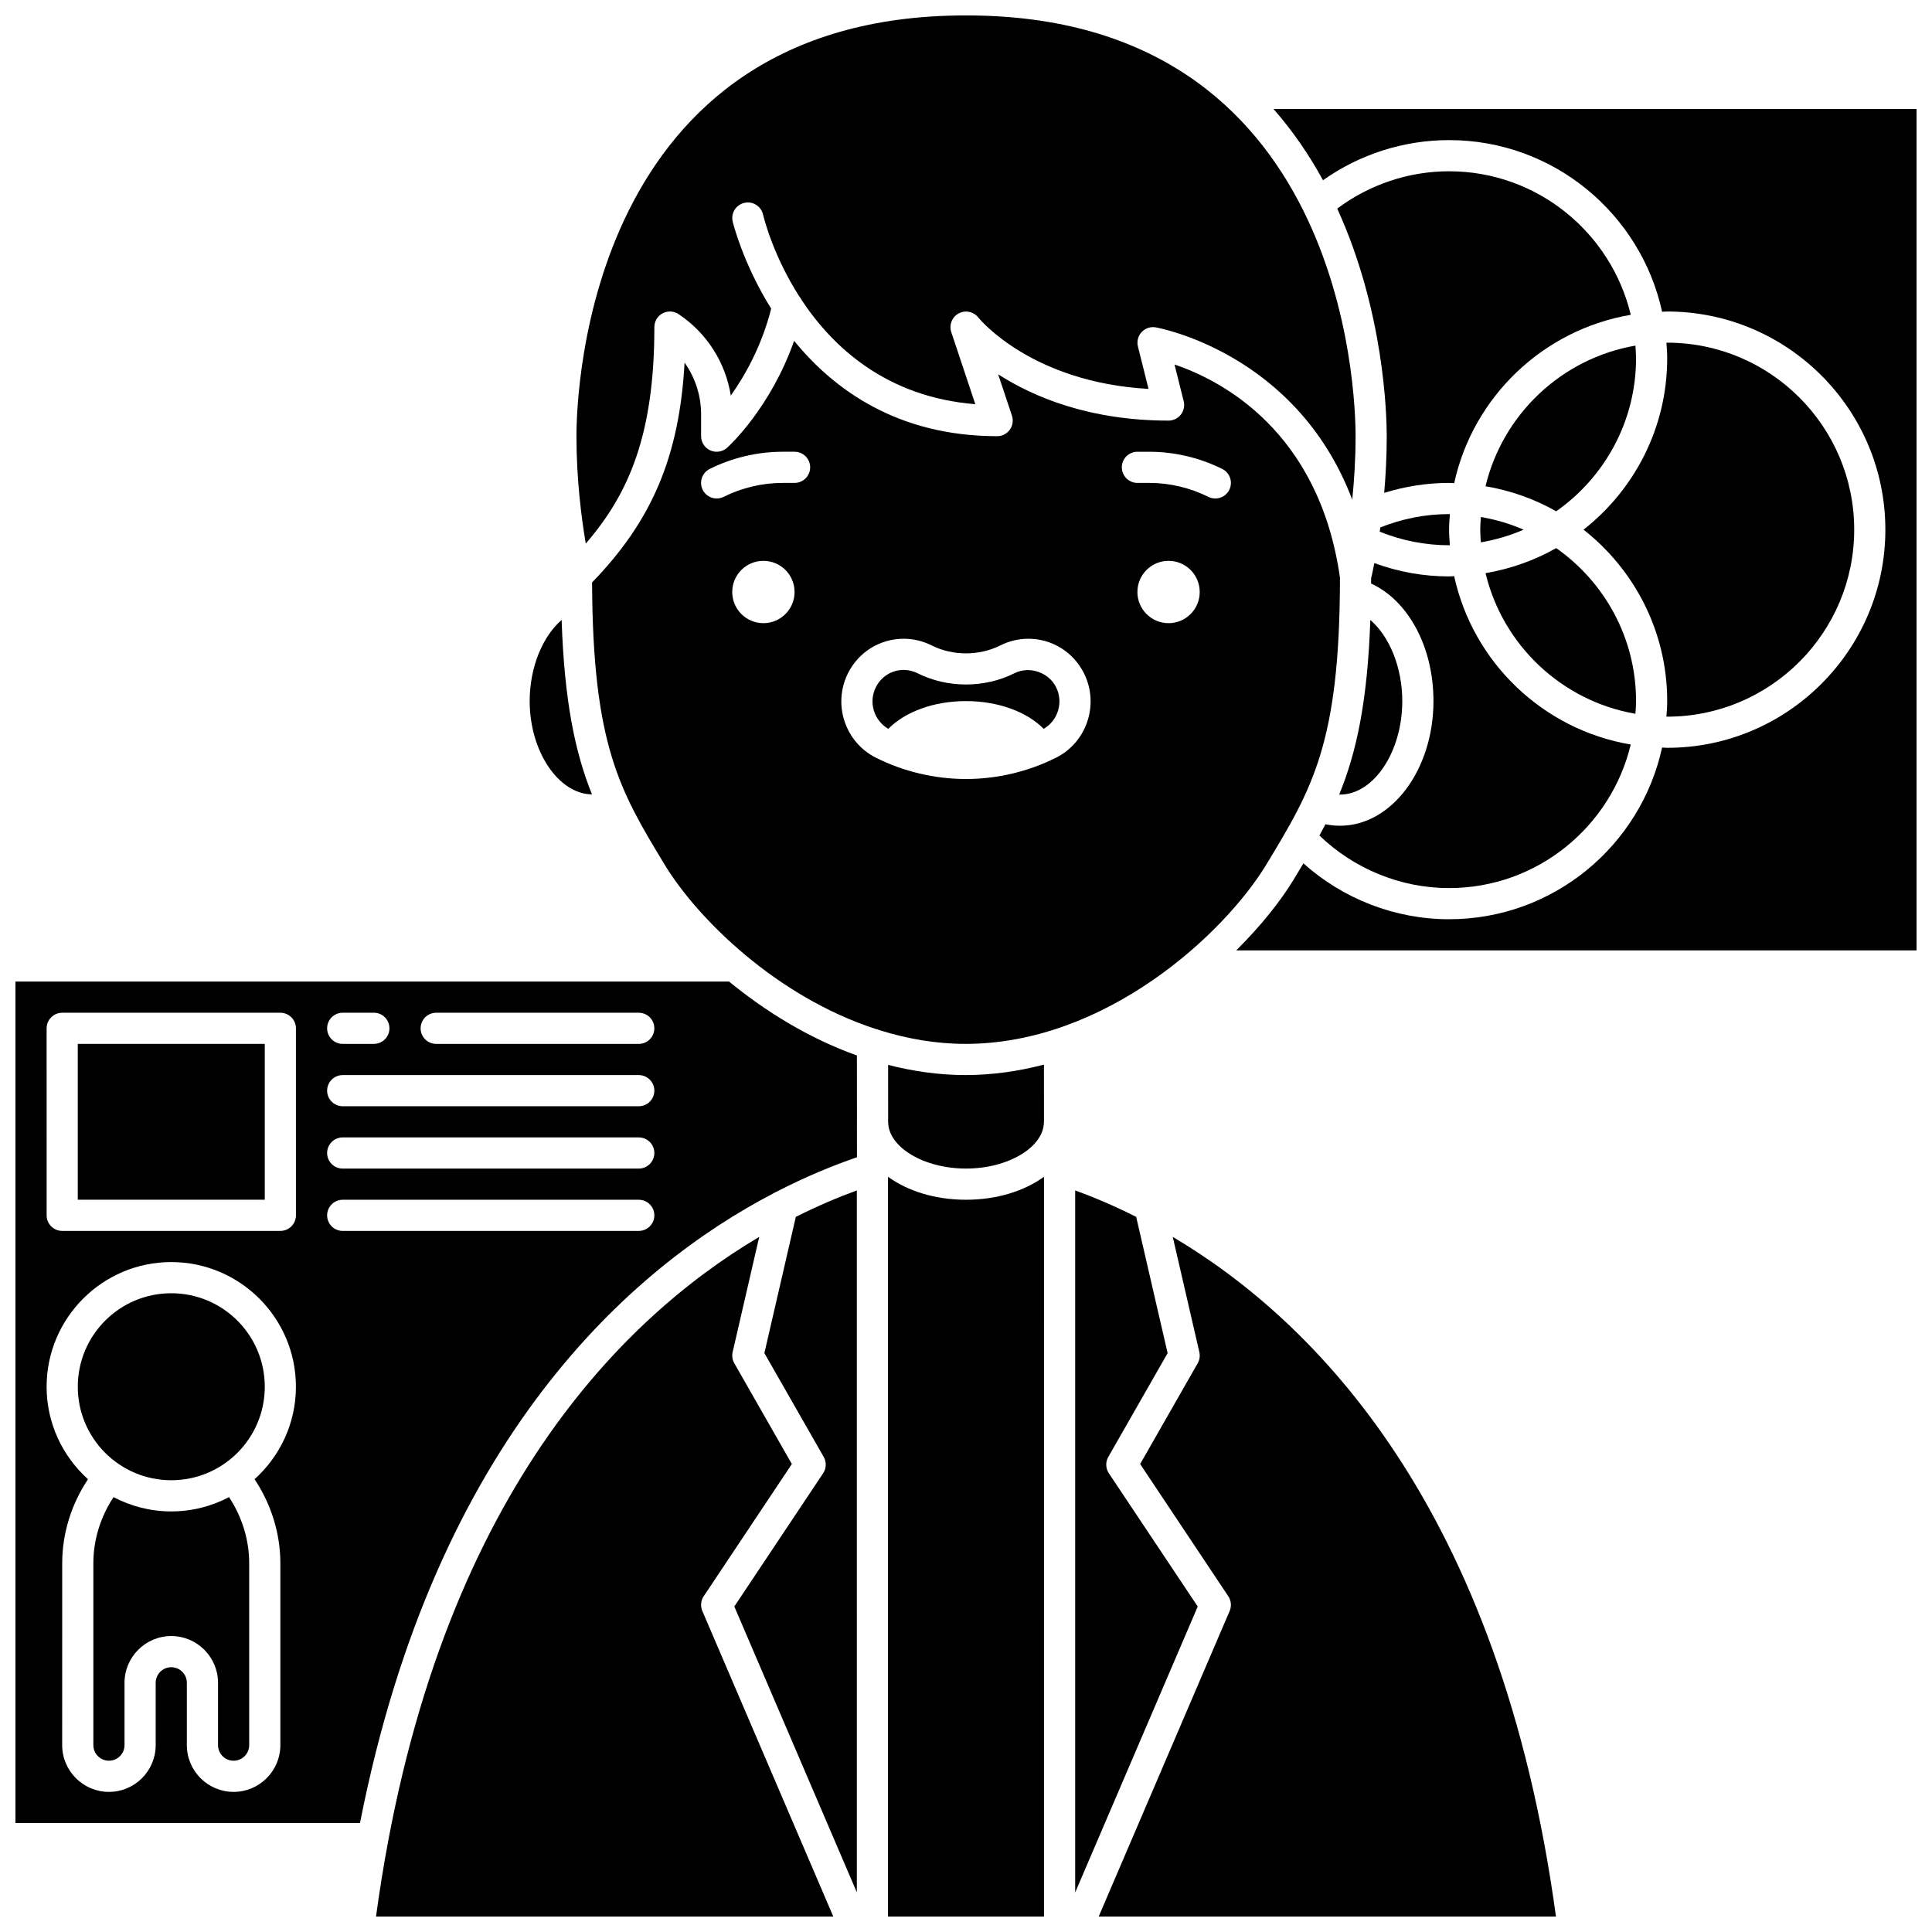
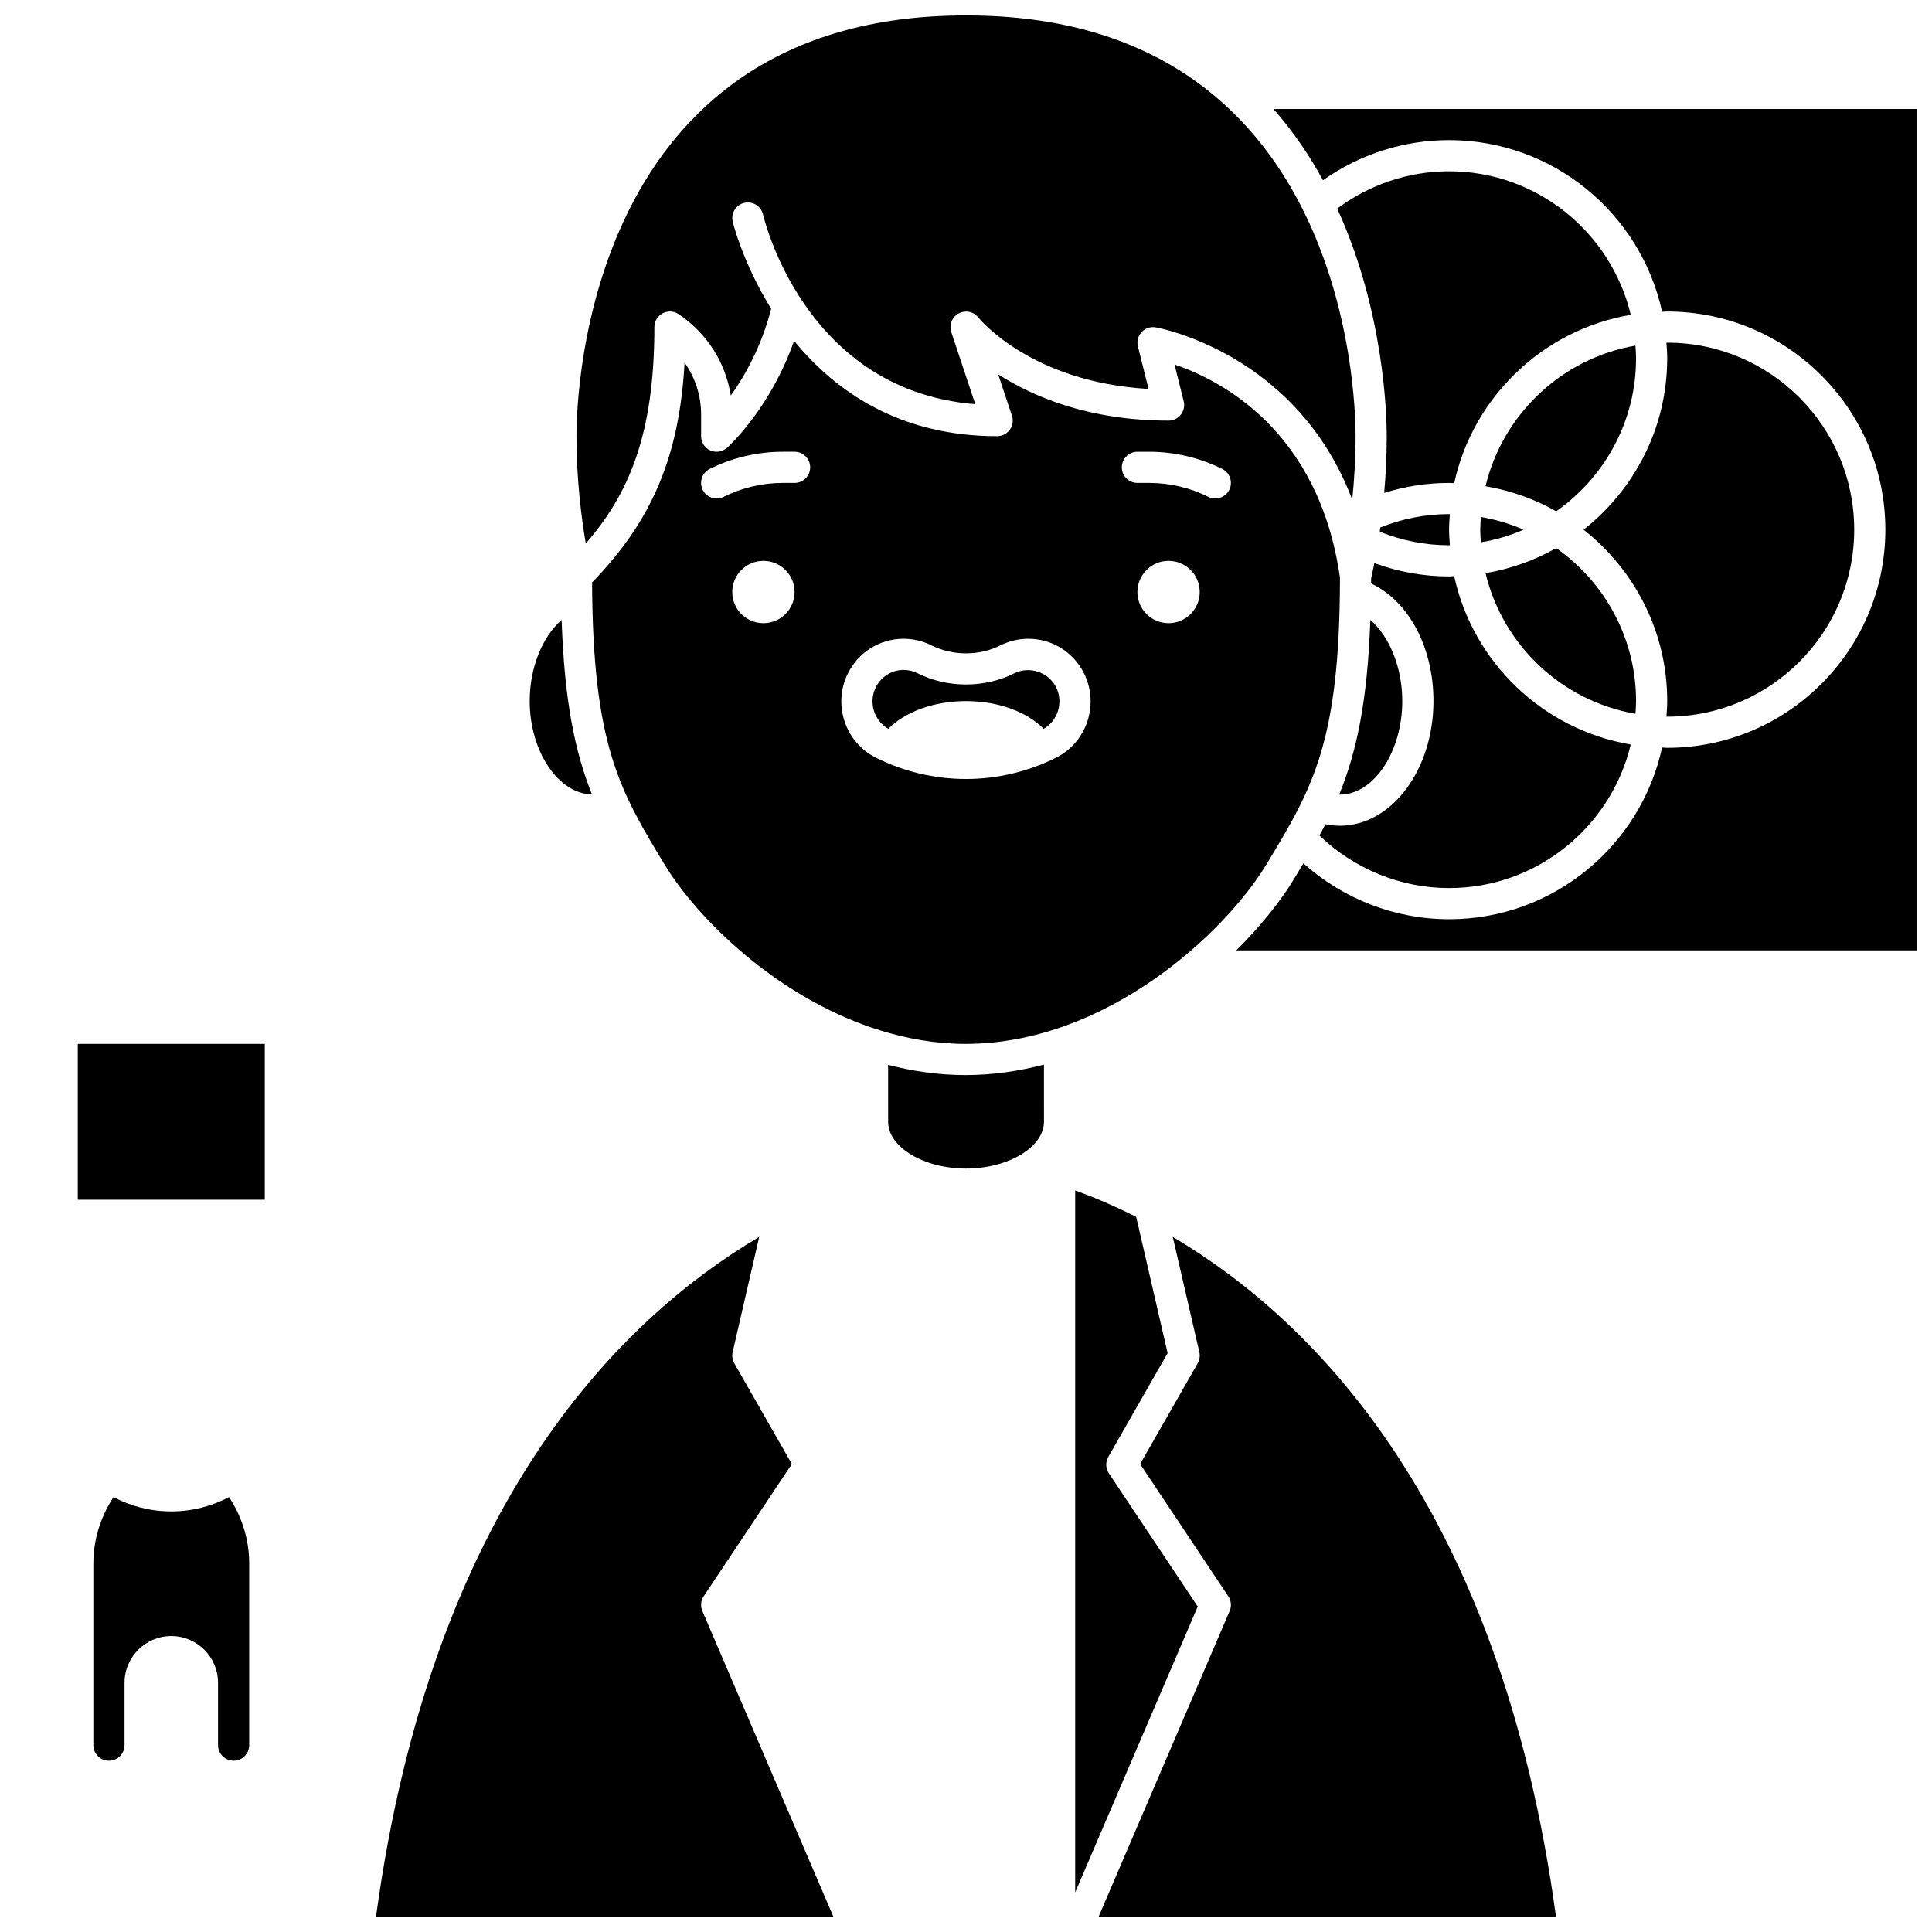
<svg xmlns="http://www.w3.org/2000/svg" width="800px" height="800px" version="1.1" viewBox="144 144 512 512">
  <defs>
    <clipPath id="f">
      <path d="m243 471h122v180.9h-122z" />
    </clipPath>
    <clipPath id="e">
      <path d="m296 148.09h208v140.91h-208z" />
    </clipPath>
    <clipPath id="d">
      <path d="m148.09 404h223.91v224h-223.91z" />
    </clipPath>
    <clipPath id="c">
      <path d="m435 471h122v180.9h-122z" />
    </clipPath>
    <clipPath id="b">
-       <path d="m379 455h42v196.9h-42z" />
-     </clipPath>
+       </clipPath>
    <clipPath id="a">
      <path d="m471 172h180.9v224h-180.9z" />
    </clipPath>
  </defs>
  <g clip-path="url(#f)">
    <path d="m330.49 567.02 23.359-35.039-15.25-26.695c-0.516-0.906-0.672-1.965-0.438-2.977l7.039-30.52c-37.641 22.289-86.805 71.715-101.55 180.11h121.18l-34.699-80.965c-0.551-1.281-0.418-2.754 0.355-3.918z" />
  </g>
  <path d="m300.88 354.52c-4.445-11.035-7.309-24.535-8.043-46.219-5.051 4.348-8.465 12.547-8.465 21.5 0 13.402 7.688 24.633 16.508 24.719z" />
  <path d="m537.68 272.86c6.707 1.137 13.02 3.398 18.73 6.637 12.777-8.973 21.16-23.785 21.16-40.547 0-1.133-0.094-2.242-0.168-3.356-19.531 3.367-35.152 18.172-39.723 37.266z" />
  <path d="m528.02 189.39c-10.719 0-21.109 3.512-29.641 9.887 12.387 27.109 13.121 54.484 13.121 60.316 0 5.363-0.273 10.426-0.676 15.027 5.539-1.73 11.289-2.641 17.195-2.641 0.457 0 0.898 0.059 1.355 0.07 4.988-22.875 23.551-40.68 46.797-44.621-5.211-21.777-24.801-38.039-48.152-38.039z" />
  <path d="m164.61 420.64h49.555v41.297h-49.555z" />
-   <path d="m214.17 511.5c0 13.684-11.094 24.777-24.777 24.777s-24.777-11.094-24.777-24.777 11.094-24.777 24.777-24.777 24.777 11.094 24.777 24.777" />
  <path d="m189.39 544.54c-5.523 0-10.723-1.379-15.305-3.785-3.453 5.238-5.344 11.336-5.344 17.512v48.215c0 2.281 1.855 4.129 4.129 4.129 2.277 0 4.129-1.852 4.129-4.129v-16.52c0-6.832 5.559-12.391 12.391-12.391s12.391 5.559 12.391 12.391v16.52c0 2.281 1.855 4.129 4.129 4.129 2.277 0 4.129-1.852 4.129-4.129v-48.215c0-6.18-1.891-12.273-5.344-17.512-4.582 2.406-9.781 3.785-15.305 3.785z" />
-   <path d="m346.57 502.59 15.719 27.504c0.777 1.359 0.719 3.035-0.148 4.34l-23.539 35.305 32.473 75.766-0.004-186.03c-4.812 1.75-10.266 4.043-16.168 7.008z" />
  <path d="m563.66 284.37c13.473 10.594 22.168 27 22.168 45.426 0 1.391-0.113 2.754-0.211 4.117 0.07 0 0.141 0.012 0.211 0.012 27.324 0 49.555-22.23 49.555-49.555 0-27.324-22.23-49.555-49.555-49.555-0.07 0-0.141 0.012-0.211 0.012 0.098 1.363 0.207 2.727 0.207 4.117 0 18.426-8.695 34.832-22.164 45.426z" />
  <g clip-path="url(#e)">
    <path d="m317.41 230.68c0-1.523 0.84-2.922 2.18-3.641 1.34-0.719 2.969-0.645 4.238 0.207 7.5 5 12.453 12.836 13.84 21.578 3.746-5.254 8.176-13.086 10.703-23.023-7.535-12.09-10.152-22.848-10.207-23.094-0.512-2.223 0.871-4.434 3.094-4.945 2.234-0.52 4.434 0.867 4.957 3.086 0.215 0.914 2.676 10.918 9.656 21.789 0.238 0.281 0.438 0.578 0.594 0.914 8.242 12.43 22.441 25.68 46 27.566l-6.371-19.113c-0.633-1.898 0.188-3.977 1.945-4.934 1.754-0.957 3.949-0.516 5.199 1.051 0.59 0.727 14.352 17.203 45.137 18.945l-2.812-11.238c-0.34-1.352 0.023-2.773 0.965-3.801 0.941-1.023 2.32-1.508 3.703-1.281 0.426 0.07 37.316 6.59 52.129 45.672 0.512-5.039 0.883-10.758 0.883-16.828 0-11.414-2.894-111.5-103.09-111.5h-0.289c-100.2 0-103.1 100.09-103.1 111.5 0 11.559 1.344 21.836 2.473 28.461 11.352-13.141 18.176-28.703 18.176-57.371z" />
  </g>
  <path d="m493.66 365.42c9.199 8.852 21.527 13.93 34.352 13.93 23.352 0 42.938-16.262 48.152-38.043-23.246-3.934-41.809-21.742-46.797-44.621-0.457 0.012-0.898 0.07-1.355 0.07-6.848 0-13.473-1.215-19.793-3.527-0.375 1.93-0.691 3.32-0.855 4.019 0 0.484-0.016 0.914-0.016 1.387 9.871 4.547 16.535 16.805 16.535 31.16 0 18.215-11.113 33.035-24.777 33.035-1.293 0-2.578-0.133-3.848-0.395-0.52 1-1.055 1.992-1.598 2.984z" />
  <path d="m536.45 281.01c-0.074 1.117-0.172 2.227-0.172 3.359 0 1.133 0.094 2.242 0.168 3.356 3.949-0.68 7.742-1.797 11.316-3.356-3.566-1.562-7.367-2.676-11.312-3.359z" />
  <path d="m577.57 329.8c0-16.762-8.383-31.574-21.156-40.547-5.711 3.238-12.031 5.5-18.73 6.637 4.566 19.094 20.191 33.898 39.719 37.27 0.074-1.117 0.168-2.231 0.168-3.359z" />
  <path d="m528.02 280.24c-6.316 0-12.426 1.23-18.219 3.531-0.055 0.383-0.102 0.766-0.156 1.133 5.828 2.34 11.988 3.594 18.375 3.594 0.07 0 0.141-0.012 0.211-0.012-0.098-1.363-0.211-2.727-0.211-4.117s0.113-2.754 0.211-4.117c-0.07 0-0.141-0.012-0.211-0.012z" />
  <path d="m515.62 329.8c0-8.957-3.414-17.156-8.469-21.504-0.75 21.668-3.691 35.156-8.246 46.258 0.066 0 0.133 0.023 0.199 0.023 8.953 0 16.516-11.348 16.516-24.777z" />
  <g clip-path="url(#d)">
-     <path d="m371.09 441.29c0-0.02 0.012-0.043 0.012-0.062l-0.012-17.512c-12.801-4.574-24.293-11.742-33.879-19.59h-189.12v223h91.312c20.129-102.48 72.328-147.46 109.57-166.88 0.211-0.148 0.441-0.246 0.676-0.355 8.02-4.137 15.34-7.109 21.453-9.199l-0.004-9.219c0.004-0.062-0.012-0.121-0.012-0.184zm-136.27-28.906h8.258c2.281 0 4.129 1.848 4.129 4.129 0 2.285-1.852 4.129-4.129 4.129h-8.258c-2.281 0-4.129-1.848-4.129-4.129-0.004-2.281 1.848-4.129 4.129-4.129zm-16.52 145.88v48.215c0 6.832-5.559 12.391-12.391 12.391s-12.391-5.559-12.391-12.391v-16.52c0-2.281-1.855-4.129-4.129-4.129-2.277 0-4.129 1.852-4.129 4.129v16.52c0 6.832-5.559 12.391-12.391 12.391-6.832 0-12.391-5.559-12.391-12.391l0.008-48.215c0-7.871 2.414-15.625 6.836-22.254-6.715-6.051-10.969-14.781-10.969-24.512 0-18.215 14.82-33.035 33.035-33.035 18.215 0 33.035 14.82 33.035 33.035 0 9.73-4.254 18.461-10.965 24.512 4.426 6.629 6.84 14.383 6.84 22.254zm4.129-92.191c0 2.285-1.852 4.129-4.129 4.129l-57.812 0.004c-2.281 0-4.129-1.848-4.129-4.129l-0.004-49.559c0-2.285 1.852-4.129 4.129-4.129h57.812c2.281 0 4.129 1.848 4.129 4.129zm90.852 4.133h-78.461c-2.281 0-4.129-1.848-4.129-4.129 0-2.285 1.852-4.129 4.129-4.129h78.461c2.281 0 4.129 1.848 4.129 4.129s-1.848 4.129-4.129 4.129zm0-16.52h-78.461c-2.281 0-4.129-1.848-4.129-4.129 0-2.285 1.852-4.129 4.129-4.129h78.461c2.281 0 4.129 1.848 4.129 4.129s-1.848 4.129-4.129 4.129zm0-16.52h-78.461c-2.281 0-4.129-1.848-4.129-4.129 0-2.285 1.852-4.129 4.129-4.129h78.461c2.281 0 4.129 1.848 4.129 4.129 0 2.285-1.848 4.129-4.129 4.129zm0-16.52h-53.684c-2.281 0-4.129-1.848-4.129-4.129 0-2.285 1.852-4.129 4.129-4.129h53.684c2.281 0 4.129 1.848 4.129 4.129 0 2.285-1.848 4.129-4.129 4.129z" />
-   </g>
+     </g>
  <path d="m420.58 337.15c3.785-2.184 5.289-7.008 3.309-11.008-1.977-3.977-7.059-5.731-11.062-3.723-7.871 3.969-17.766 3.977-25.684-0.012-1.137-0.57-2.406-0.871-3.664-0.871-3.144 0-5.973 1.766-7.383 4.613-1.98 3.992-0.477 8.812 3.316 11 4.461-4.531 12.066-7.352 20.586-7.352 8.516 0 16.117 2.816 20.582 7.352z" />
  <path d="m479.61 373.08c12.188-20.141 19.457-32.188 19.496-75.996-5.562-39.02-31.578-52.336-43.848-56.488l2.434 9.734c0.309 1.234 0.027 2.539-0.75 3.543-0.785 1-1.988 1.59-3.258 1.59-21.148 0-35.961-6.356-45.164-12.27l3.656 10.965c0.422 1.258 0.207 2.644-0.57 3.723-0.773 1.074-2.023 1.711-3.348 1.711-26.195 0-43.145-12.184-53.812-25.273-6.258 17.82-17.223 27.863-17.754 28.34-1.215 1.09-2.957 1.367-4.445 0.707-1.492-0.664-2.449-2.144-2.449-3.773v-5.762c0-5-1.566-9.777-4.379-13.73-1.379 24.934-8.688 41.934-24.512 58.25 0.176 43.215 7.363 55.176 19.195 74.73 8.648 14.293 29.625 35.043 55.969 43.605 0.355 0.078 0.699 0.16 1.012 0.32 7.246 2.258 14.871 3.633 22.773 3.633 37.137 0.004 68.625-29.164 79.754-47.559zm-133.3-63.934c-4.562 0-8.258-3.695-8.258-8.258s3.695-8.258 8.258-8.258 8.258 3.695 8.258 8.258c0.004 4.562-3.691 8.258-8.258 8.258zm8.262-37.168h-3.156c-5.402 0-10.812 1.277-15.648 3.695-0.59 0.293-1.223 0.434-1.84 0.434-1.516 0-2.973-0.836-3.699-2.285-1.02-2.039-0.195-4.523 1.848-5.543 5.977-2.981 12.664-4.559 19.34-4.559h3.156c2.281 0 4.129 1.852 4.129 4.129 0 2.281-1.852 4.129-4.129 4.129zm99.109 37.168c-4.562 0-8.258-3.695-8.258-8.258s3.695-8.258 8.258-8.258 8.258 3.695 8.258 8.258-3.695 8.258-8.258 8.258zm-8.258-45.426h3.156c6.676 0 13.363 1.578 19.34 4.562 2.039 1.02 2.867 3.5 1.848 5.543-0.727 1.449-2.188 2.281-3.703 2.281-0.621 0-1.25-0.141-1.84-0.434-4.836-2.418-10.246-3.695-15.648-3.695h-3.152c-2.281 0-4.129-1.852-4.129-4.129-0.004-2.281 1.848-4.129 4.129-4.129zm-69.348 81.051c-8.129-4.106-11.438-14.105-7.383-22.293 2.816-5.676 8.484-9.203 14.785-9.203 2.539 0 5.086 0.602 7.371 1.746 5.637 2.84 12.672 2.832 18.266 0.012 2.301-1.152 4.852-1.758 7.394-1.758 6.289 0 11.957 3.523 14.777 9.188 4.062 8.207 0.754 18.211-7.371 22.309-7.363 3.707-15.637 5.672-23.918 5.672-8.289 0-16.559-1.965-23.922-5.672z" />
  <path d="m379.36 426.21 0.008 15.156c0.07 6.684 9.484 12.316 20.637 12.316 11.191 0 20.648-5.676 20.648-12.391 0-0.02 0.012-0.043 0.012-0.062l-0.008-15.094c-6.684 1.742-13.637 2.769-20.797 2.769-7.059 0-13.91-1.008-20.5-2.695z" />
  <g clip-path="url(#c)">
    <path d="m454.79 471.78 7.047 30.531c0.23 1.012 0.078 2.074-0.438 2.977l-15.25 26.695 23.359 35.039c0.777 1.16 0.91 2.633 0.359 3.914l-34.703 80.969h121.18c-14.754-108.42-63.926-157.84-101.56-180.12z" />
  </g>
  <g clip-path="url(#b)">
-     <path d="m379.33 455.86v196.05h41.336l0.004-196.05c-5.211 3.773-12.488 6.086-20.668 6.086-8.184 0-15.457-2.312-20.672-6.086z" />
-   </g>
+     </g>
  <path d="m437.86 534.44c-0.867-1.301-0.926-2.981-0.148-4.34l15.719-27.504-8.332-36.117c-5.902-2.969-11.355-5.258-16.164-7.008v186.04l32.473-75.766z" />
  <g clip-path="url(#a)">
    <path d="m481.48 172.87c5.231 5.961 9.559 12.348 13.129 18.895 9.723-6.887 21.398-10.637 33.406-10.637 27.648 0 50.797 19.52 56.461 45.496 0.453-0.012 0.895-0.07 1.352-0.07 31.879 0 57.812 25.934 57.812 57.812 0 31.879-25.934 57.812-57.812 57.812-0.457 0-0.898-0.059-1.355-0.07-5.66 25.98-28.809 45.5-56.457 45.5-14.27 0-28.043-5.352-38.598-14.809-0.844 1.414-1.707 2.84-2.594 4.309-3.434 5.672-8.652 12.238-15.211 18.758l180.29-0.004v-222.99z" />
  </g>
</svg>